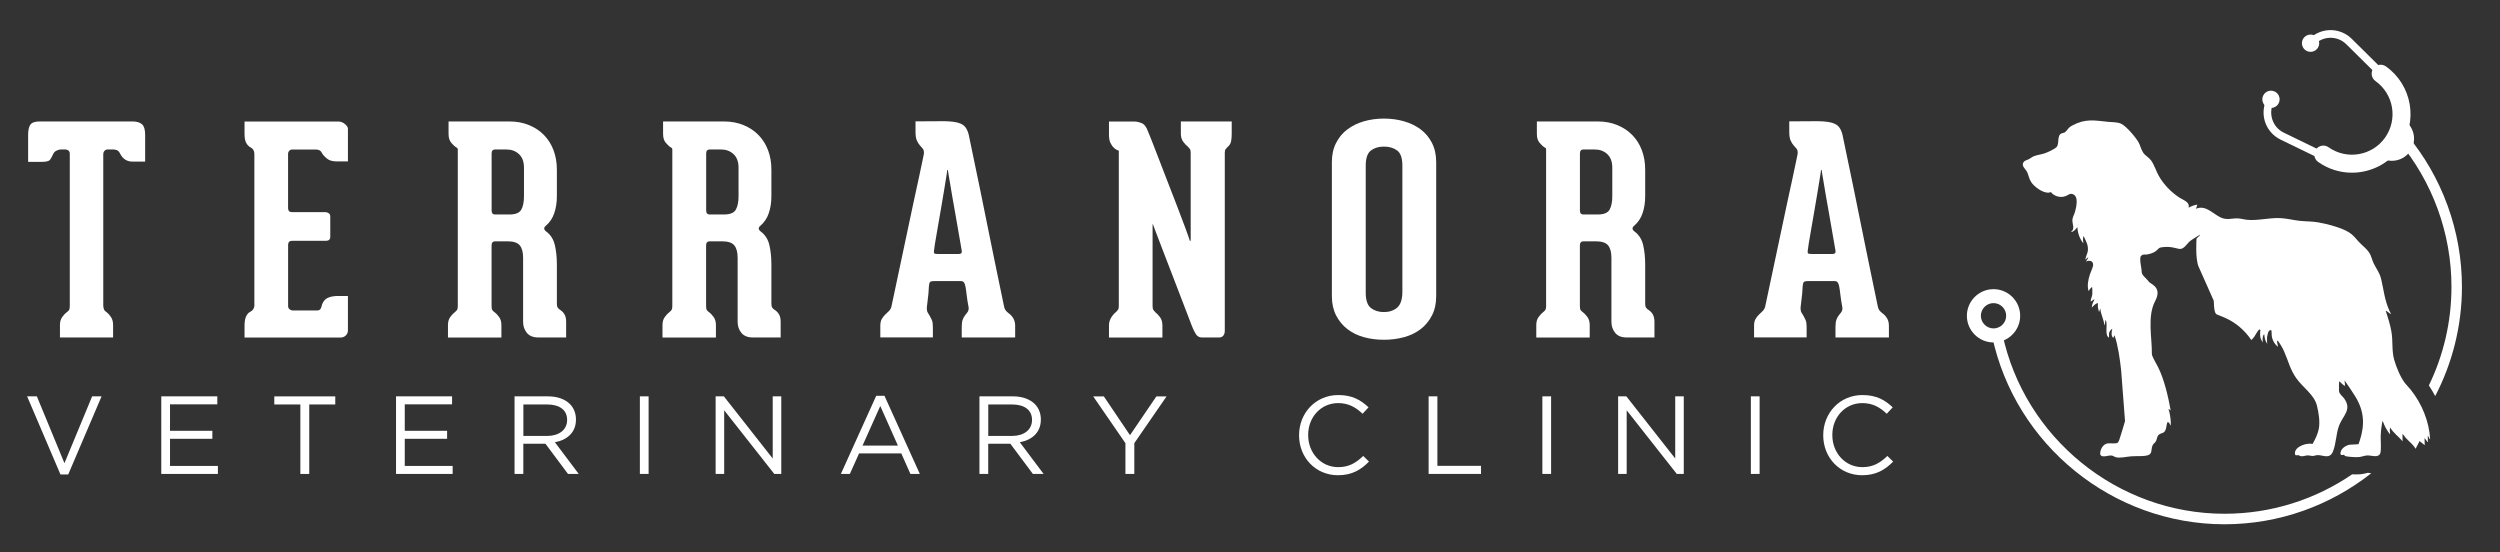
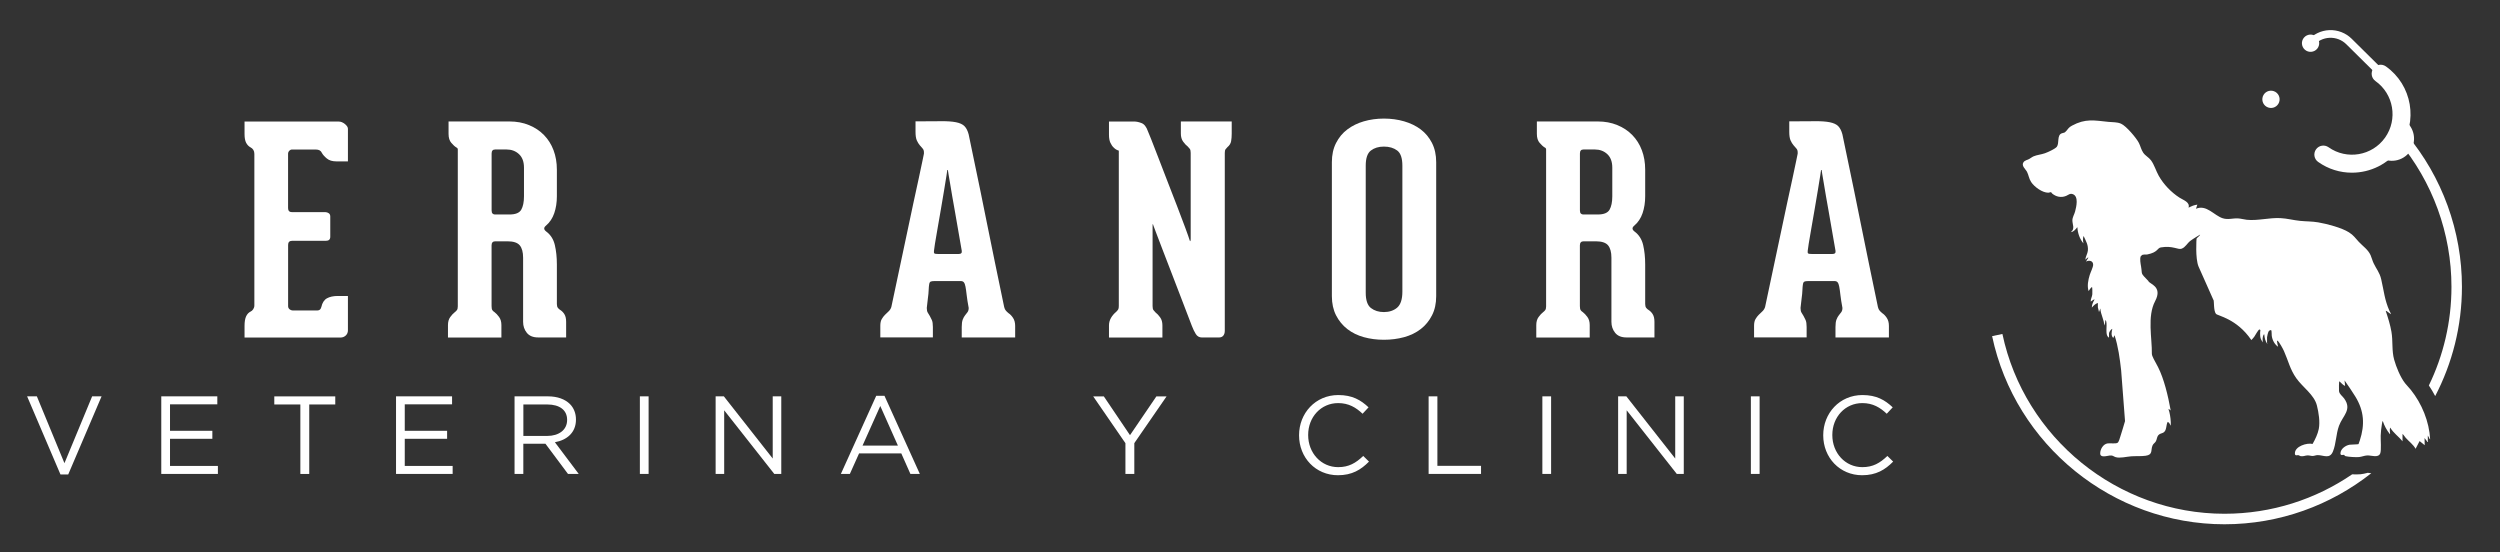
<svg xmlns="http://www.w3.org/2000/svg" version="1.1" viewBox="0 0 689.67 152.41">
  <rect x="0" y="0" width="689.67" height="152.41" fill="#333333" stroke="none" />
  <defs>
    <style>
      .cls-1 {
        fill: #ed2024;
      }

      .cls-2 {
        fill: #fff;
      }

      .cls-3 {
        display: none;
      }
    </style>
  </defs>
  <g>
    <g id="Layer_2" class="cls-3">
      <rect class="cls-1" x="-13.34" y="-41.57" width="901.2" height="250.6" />
    </g>
    <g id="Layer_1">
      <g>
        <g>
          <g>
-             <path class="cls-2" d="M39.2,34.3c.56.53.84,1.49.84,2.87v7.41h-3.5c-1.54,0-2.68-.74-3.42-2.23-.27-.53-.59-.85-.96-.96-.37-.11-.69-.16-.95-.16h-1.52c-.32,0-.6.12-.84.36-.24.24-.36.57-.36,1v41.82c.05.53.15.9.28,1.12.13.21.33.4.6.56.43.32.84.77,1.23,1.35.4.58.6,1.33.6,2.23v3.43h-14.66v-3.43c0-.9.21-1.64.64-2.23.42-.58.85-1.04,1.27-1.35.27-.16.46-.34.6-.56.13-.21.2-.58.2-1.12v-41.98c0-.42-.13-.73-.4-.92-.27-.19-.53-.28-.8-.28h-1.35c-.21,0-.55.09-1,.28-.45.19-.79.49-1,.92-.32.74-.63,1.3-.92,1.67-.29.37-1.1.56-2.43.56h-3.59v-7.49c0-1.22.2-2.14.6-2.75.4-.61,1.29-.92,2.67-.92h25.41c1.27,0,2.19.27,2.75.8Z" />
            <path class="cls-2" d="M79.79,41.59c-.21.24-.32.49-.32.76v15.06c0,.74.37,1.12,1.12,1.12h9.24c.27,0,.54.09.84.28s.44.49.44.92v5.58c0,.74-.4,1.12-1.19,1.12h-9.32c-.74,0-1.12.37-1.12,1.12v16.89c0,.37.13.66.4.88.27.21.53.32.8.32h6.93c.53,0,.88-.32,1.04-.96.26-1.17.78-1.96,1.55-2.39.77-.42,1.77-.64,2.99-.64h2.79v9.48c0,.58-.2,1.06-.6,1.43-.4.37-.89.56-1.47.56h-26.45v-3.19c0-1.17.15-2.06.44-2.67.29-.61.7-1.05,1.23-1.31.27-.11.51-.32.72-.64s.32-.66.32-1.04v-41.82c0-.85-.37-1.46-1.11-1.83-.48-.26-.86-.68-1.16-1.23-.29-.56-.44-1.37-.44-2.43v-3.43h25.97c.58,0,1.16.23,1.71.68.56.45.84.89.84,1.31v9h-3.19c-1.12,0-1.99-.26-2.63-.8-.64-.53-1.09-1.04-1.35-1.51-.27-.64-.82-.96-1.67-.96h-6.61c-.27,0-.51.12-.72.36Z" />
            <path class="cls-2" d="M154.59,85.53c.42.27.8.65,1.11,1.15.32.51.48,1.21.48,2.11v4.3h-7.73c-1.38,0-2.42-.42-3.11-1.27-.69-.85-1.03-1.86-1.03-3.03v-17.68c0-1.54-.31-2.68-.92-3.42-.61-.74-1.74-1.12-3.39-1.12h-3.35c-.69,0-1.04.37-1.04,1.12v16.73c0,.53.07.9.2,1.12.13.21.33.4.6.56.42.32.85.77,1.27,1.35.43.58.64,1.33.64,2.23v3.43h-14.74v-3.43c0-.9.21-1.64.64-2.23.43-.58.85-1.04,1.27-1.35.21-.16.4-.34.56-.56.16-.21.24-.56.24-1.04v-43.26c0-.26-.13-.45-.4-.56-.43-.26-.89-.69-1.39-1.27-.51-.58-.76-1.41-.76-2.47v-3.43h16.81c1.96,0,3.76.33,5.38,1,1.62.66,3,1.58,4.14,2.75,1.14,1.17,2.02,2.56,2.63,4.18.61,1.62.92,3.41.92,5.38v7.33c0,1.7-.24,3.25-.72,4.66-.48,1.41-1.25,2.56-2.31,3.46-.64.53-.61,1.06.08,1.59,1.22.9,2.02,2.15,2.39,3.74.37,1.59.56,3.37.56,5.34v10.91c0,.48.09.84.28,1.08.18.24.41.44.68.6ZM144.55,46.25c0-1.64-.47-2.89-1.39-3.74-.93-.85-2.06-1.27-3.39-1.27h-3.19c-.64,0-.96.37-.96,1.12v15.69c0,.43.09.72.28.88.18.16.38.24.6.24h4.06c1.65,0,2.72-.44,3.23-1.31.5-.88.76-2.11.76-3.7v-7.89Z" />
-             <path class="cls-2" d="M213.77,85.53c.42.27.8.65,1.11,1.15.32.51.48,1.21.48,2.11v4.3h-7.73c-1.38,0-2.42-.42-3.11-1.27-.69-.85-1.03-1.86-1.03-3.03v-17.68c0-1.54-.31-2.68-.92-3.42-.61-.74-1.74-1.12-3.39-1.12h-3.35c-.69,0-1.04.37-1.04,1.12v16.73c0,.53.07.9.2,1.12.13.21.33.4.6.56.42.32.85.77,1.27,1.35.43.58.64,1.33.64,2.23v3.43h-14.74v-3.43c0-.9.21-1.64.64-2.23.43-.58.85-1.04,1.27-1.35.21-.16.4-.34.56-.56.16-.21.24-.56.24-1.04v-43.26c0-.26-.13-.45-.4-.56-.43-.26-.89-.69-1.39-1.27-.51-.58-.76-1.41-.76-2.47v-3.43h16.81c1.96,0,3.76.33,5.38,1,1.62.66,3,1.58,4.14,2.75,1.14,1.17,2.02,2.56,2.63,4.18.61,1.62.92,3.41.92,5.38v7.33c0,1.7-.24,3.25-.72,4.66-.48,1.41-1.25,2.56-2.31,3.46-.64.53-.61,1.06.08,1.59,1.22.9,2.02,2.15,2.39,3.74.37,1.59.56,3.37.56,5.34v10.91c0,.48.09.84.28,1.08.18.24.41.44.68.6ZM203.74,46.25c0-1.64-.47-2.89-1.39-3.74-.93-.85-2.06-1.27-3.39-1.27h-3.19c-.64,0-.96.37-.96,1.12v15.69c0,.43.09.72.28.88.18.16.38.24.6.24h4.06c1.65,0,2.72-.44,3.23-1.31.5-.88.76-2.11.76-3.7v-7.89Z" />
            <path class="cls-2" d="M278.22,86.4c.43.27.84.69,1.23,1.27.4.59.6,1.33.6,2.23v3.19h-14.74v-2.87c0-.9.09-1.59.28-2.07.19-.48.4-.86.64-1.16.24-.29.46-.58.68-.88.21-.29.32-.68.32-1.16-.27-1.43-.45-2.63-.56-3.58-.11-.96-.21-1.71-.32-2.27-.11-.56-.25-.96-.44-1.2-.19-.24-.47-.36-.84-.36h-7.33c-.48,0-.82.05-1.03.16-.21.11-.35.4-.4.88-.05.27-.09.74-.12,1.43-.03.69-.09,1.41-.2,2.15-.11.85-.21,1.78-.32,2.79,0,.58.09,1.02.28,1.31.18.29.37.6.56.92s.37.69.56,1.12c.19.43.28,1.06.28,1.91v2.87h-14.5v-3.19c0-.8.13-1.42.4-1.87.26-.45.56-.84.88-1.16.32-.32.65-.64,1-.96.35-.32.6-.72.76-1.2l4.46-21.03c.53-2.6,1.08-5.16,1.63-7.69.56-2.52,1.05-4.78,1.47-6.77.42-1.99.77-3.61,1.03-4.86.27-1.25.4-1.9.4-1.95v-.4c0-.42-.12-.77-.36-1.03-.24-.27-.51-.57-.8-.92-.29-.34-.56-.78-.8-1.31-.24-.53-.36-1.33-.36-2.39v-2.87c2.81,0,5.11-.01,6.89-.04,1.78-.03,3.2.07,4.26.28,1.06.21,1.85.57,2.35,1.08.5.51.89,1.26,1.16,2.27.05.21.22,1.05.52,2.51.29,1.46.68,3.32,1.16,5.58.48,2.26,1.01,4.81,1.59,7.65.58,2.84,1.17,5.72,1.75,8.64,1.38,6.85,2.97,14.6,4.78,23.26.1.43.26.76.48,1,.21.24.45.47.72.68ZM264.44,70.07c.69,0,.98-.29.88-.88l-1.91-10.99c-.27-1.38-.51-2.73-.72-4.06-.21-1.33-.41-2.52-.6-3.58-.19-1.06-.33-1.92-.44-2.59-.11-.66-.16-1.02-.16-1.08h-.16c0,.05-.08.6-.24,1.63-.16,1.04-.37,2.35-.64,3.94-.27,1.59-.56,3.33-.88,5.22-.32,1.89-.62,3.65-.92,5.3-.29,1.65-.53,3.05-.72,4.22-.19,1.17-.28,1.83-.28,1.99-.05.37-.01.61.12.72.13.11.49.16,1.08.16h5.58Z" />
            <path class="cls-2" d="M339.79,33.51v3.35c0,.74-.05,1.43-.16,2.07-.11.64-.45,1.19-1.03,1.67-.21.21-.39.41-.52.6-.13.19-.2.52-.2,1v49.07c0,.53-.13.97-.4,1.31-.27.35-.69.52-1.27.52h-4.62c-.74,0-1.31-.32-1.71-.96s-.76-1.38-1.08-2.23c-.11-.32-.45-1.22-1.04-2.71-.58-1.49-1.26-3.25-2.03-5.3-.77-2.04-1.61-4.22-2.51-6.53-.9-2.31-1.73-4.45-2.47-6.41-.74-1.96-1.37-3.6-1.87-4.9-.51-1.3-.76-1.98-.76-2.03,0-.11-.03-.17-.08-.2s-.08.09-.08.36v22.23c0,.53.08.9.24,1.12.16.21.35.43.56.64.42.32.85.77,1.27,1.35.43.58.64,1.33.64,2.23v3.35h-14.74v-3.35c0-.74.19-1.43.56-2.07.37-.64.85-1.19,1.43-1.67.27-.26.45-.49.56-.68s.16-.49.16-.92v-42.86c-.53-.16-.98-.42-1.35-.8-.37-.32-.69-.77-.96-1.35-.27-.58-.4-1.33-.4-2.23v-3.66h6.93c.64,0,1.33.15,2.07.44.74.29,1.33,1.05,1.75,2.27.05.11.35.82.88,2.15.53,1.33,1.18,3,1.95,5.02.77,2.02,1.62,4.22,2.55,6.61.93,2.39,1.82,4.69,2.67,6.89.85,2.2,1.59,4.17,2.23,5.89.64,1.73,1.06,2.93,1.27,3.62.05.16.11.17.16.04.05-.13.08-.28.08-.44v-23.82c0-.53-.08-.9-.24-1.12-.16-.21-.35-.42-.56-.64-.43-.32-.85-.77-1.27-1.35-.43-.58-.64-1.33-.64-2.23v-3.35h14.02Z" />
            <path class="cls-2" d="M381.77,93.73c-1.97,0-3.81-.24-5.54-.72-1.73-.48-3.24-1.22-4.54-2.23-1.3-1.01-2.34-2.27-3.11-3.78-.77-1.51-1.16-3.28-1.16-5.3v-36.96c0-2.02.38-3.78,1.16-5.3.77-1.51,1.8-2.76,3.11-3.74,1.3-.98,2.82-1.73,4.54-2.23,1.73-.5,3.57-.76,5.54-.76s3.82.25,5.58.76c1.75.51,3.28,1.25,4.58,2.23,1.3.98,2.34,2.23,3.11,3.74.77,1.51,1.16,3.28,1.16,5.3v36.96c0,2.02-.38,3.78-1.16,5.3-.77,1.51-1.81,2.78-3.11,3.78-1.3,1.01-2.83,1.75-4.58,2.23-1.75.48-3.61.72-5.58.72ZM386.87,45.7c0-2.07-.48-3.47-1.43-4.18-.96-.72-2.18-1.08-3.66-1.08s-2.63.36-3.59,1.08c-.95.72-1.43,2.11-1.43,4.18v35.05c0,2.07.48,3.48,1.43,4.22.96.74,2.15,1.12,3.59,1.12s2.71-.41,3.66-1.23c.95-.82,1.43-2.3,1.43-4.42v-34.73Z" />
            <path class="cls-2" d="M454.82,85.53c.42.27.8.65,1.11,1.15.32.51.48,1.21.48,2.11v4.3h-7.73c-1.38,0-2.42-.42-3.11-1.27-.69-.85-1.03-1.86-1.03-3.03v-17.68c0-1.54-.31-2.68-.92-3.42-.61-.74-1.74-1.12-3.39-1.12h-3.35c-.69,0-1.04.37-1.04,1.12v16.73c0,.53.07.9.2,1.12.13.21.33.4.6.56.42.32.85.77,1.27,1.35.43.58.64,1.33.64,2.23v3.43h-14.74v-3.43c0-.9.21-1.64.64-2.23.43-.58.85-1.04,1.27-1.35.21-.16.4-.34.56-.56.16-.21.24-.56.24-1.04v-43.26c0-.26-.13-.45-.4-.56-.43-.26-.89-.69-1.39-1.27-.51-.58-.76-1.41-.76-2.47v-3.43h16.81c1.96,0,3.76.33,5.38,1,1.62.66,3,1.58,4.14,2.75,1.14,1.17,2.02,2.56,2.63,4.18.61,1.62.92,3.41.92,5.38v7.33c0,1.7-.24,3.25-.72,4.66-.48,1.41-1.25,2.56-2.31,3.46-.64.53-.61,1.06.08,1.59,1.22.9,2.02,2.15,2.39,3.74.37,1.59.56,3.37.56,5.34v10.91c0,.48.09.84.28,1.08.18.24.41.44.68.6ZM444.78,46.25c0-1.64-.47-2.89-1.39-3.74-.93-.85-2.06-1.27-3.39-1.27h-3.19c-.64,0-.96.37-.96,1.12v15.69c0,.43.09.72.28.88.18.16.38.24.6.24h4.06c1.65,0,2.72-.44,3.23-1.31.5-.88.76-2.11.76-3.7v-7.89Z" />
            <path class="cls-2" d="M519.26,86.4c.43.27.84.69,1.23,1.27.4.59.6,1.33.6,2.23v3.19h-14.74v-2.87c0-.9.09-1.59.28-2.07.19-.48.4-.86.64-1.16.24-.29.46-.58.68-.88.21-.29.32-.68.32-1.16-.27-1.43-.45-2.63-.56-3.58s-.21-1.71-.32-2.27c-.11-.56-.25-.96-.44-1.2-.19-.24-.47-.36-.84-.36h-7.33c-.48,0-.82.05-1.03.16-.21.11-.35.4-.4.88-.05.27-.09.74-.12,1.43-.03.69-.09,1.41-.2,2.15-.11.85-.21,1.78-.32,2.79,0,.58.09,1.02.28,1.31.18.29.37.6.56.92s.37.69.56,1.12c.19.43.28,1.06.28,1.91v2.87h-14.5v-3.19c0-.8.13-1.42.4-1.87.26-.45.56-.84.88-1.16.32-.32.65-.64,1-.96.35-.32.6-.72.76-1.2l4.46-21.03c.53-2.6,1.08-5.16,1.63-7.69.56-2.52,1.05-4.78,1.47-6.77.42-1.99.77-3.61,1.03-4.86.27-1.25.4-1.9.4-1.95v-.4c0-.42-.12-.77-.36-1.03-.24-.27-.51-.57-.8-.92-.29-.34-.56-.78-.8-1.31-.24-.53-.36-1.33-.36-2.39v-2.87c2.81,0,5.11-.01,6.89-.04,1.78-.03,3.2.07,4.26.28,1.06.21,1.85.57,2.35,1.08.5.51.89,1.26,1.16,2.27.05.21.22,1.05.52,2.51.29,1.46.68,3.32,1.16,5.58.48,2.26,1.01,4.81,1.59,7.65.58,2.84,1.17,5.72,1.75,8.64,1.38,6.85,2.97,14.6,4.78,23.26.1.43.26.76.48,1,.21.24.45.47.72.68ZM505.48,70.07c.69,0,.98-.29.88-.88l-1.91-10.99c-.27-1.38-.51-2.73-.72-4.06-.21-1.33-.41-2.52-.6-3.58-.19-1.06-.33-1.92-.44-2.59-.11-.66-.16-1.02-.16-1.08h-.16c0,.05-.08.6-.24,1.63s-.37,2.35-.64,3.94c-.27,1.59-.56,3.33-.88,5.22-.32,1.89-.62,3.65-.92,5.3-.29,1.65-.53,3.05-.72,4.22-.19,1.17-.28,1.83-.28,1.99-.05.37-.01.61.12.72.13.11.49.16,1.08.16h5.58Z" />
          </g>
          <g>
            <path class="cls-2" d="M7.48,109.34h2.69l7.61,18.44,7.64-18.44h2.6l-9.2,21.55h-2.14l-9.2-21.55Z" />
            <path class="cls-2" d="M44.48,109.34h15.47v2.2h-13.05v7.31h11.68v2.2h-11.68v7.49h13.21v2.2h-15.62v-21.4Z" />
            <path class="cls-2" d="M82.85,111.58h-7.18v-2.23h16.82v2.23h-7.18v19.17h-2.45v-19.17Z" />
            <path class="cls-2" d="M109.24,109.34h15.47v2.2h-13.05v7.31h11.68v2.2h-11.68v7.49h13.21v2.2h-15.62v-21.4Z" />
            <path class="cls-2" d="M141.96,109.34h9.2c2.63,0,4.74.79,6.08,2.14,1.04,1.04,1.65,2.54,1.65,4.22v.06c0,3.55-2.45,5.63-5.81,6.24l6.57,8.74h-2.96l-6.21-8.32h-6.11v8.32h-2.42v-21.4ZM150.95,120.26c3.21,0,5.5-1.65,5.5-4.4v-.06c0-2.63-2.02-4.22-5.47-4.22h-6.6v8.68h6.57Z" />
            <path class="cls-2" d="M176.52,109.34h2.41v21.4h-2.41v-21.4Z" />
            <path class="cls-2" d="M197.43,109.34h2.26l13.48,17.15v-17.15h2.36v21.4h-1.93l-13.82-17.55v17.55h-2.36v-21.4Z" />
            <path class="cls-2" d="M241.74,109.19h2.26l9.75,21.55h-2.6l-2.51-5.66h-11.65l-2.54,5.66h-2.48l9.75-21.55ZM247.7,122.92l-4.86-10.92-4.89,10.92h9.75Z" />
-             <path class="cls-2" d="M270.21,109.34h9.2c2.63,0,4.74.79,6.08,2.14,1.04,1.04,1.65,2.54,1.65,4.22v.06c0,3.55-2.45,5.63-5.81,6.24l6.57,8.74h-2.96l-6.21-8.32h-6.11v8.32h-2.42v-21.4ZM279.2,120.26c3.21,0,5.5-1.65,5.5-4.4v-.06c0-2.63-2.02-4.22-5.47-4.22h-6.6v8.68h6.57Z" />
            <path class="cls-2" d="M310.48,122.28l-8.9-12.93h2.93l7.22,10.7,7.28-10.7h2.81l-8.9,12.9v8.5h-2.45v-8.47Z" />
            <path class="cls-2" d="M358.37,120.11v-.06c0-6.05,4.52-11.07,10.82-11.07,3.88,0,6.21,1.38,8.35,3.39l-1.65,1.77c-1.8-1.71-3.82-2.94-6.73-2.94-4.74,0-8.28,3.85-8.28,8.77v.06c0,4.95,3.58,8.84,8.28,8.84,2.94,0,4.86-1.13,6.91-3.09l1.59,1.56c-2.23,2.26-4.68,3.76-8.56,3.76-6.17,0-10.73-4.86-10.73-11.01Z" />
            <path class="cls-2" d="M394.11,109.34h2.42v19.17h12.04v2.23h-14.46v-21.4Z" />
            <path class="cls-2" d="M425.49,109.34h2.41v21.4h-2.41v-21.4Z" />
            <path class="cls-2" d="M446.4,109.34h2.26l13.48,17.15v-17.15h2.36v21.4h-1.93l-13.82-17.55v17.55h-2.36v-21.4Z" />
            <path class="cls-2" d="M483.01,109.34h2.41v21.4h-2.41v-21.4Z" />
            <path class="cls-2" d="M502.97,120.11v-.06c0-6.05,4.52-11.07,10.82-11.07,3.88,0,6.21,1.38,8.35,3.39l-1.65,1.77c-1.8-1.71-3.82-2.94-6.73-2.94-4.74,0-8.28,3.85-8.28,8.77v.06c0,4.95,3.58,8.84,8.28,8.84,2.94,0,4.86-1.13,6.91-3.09l1.59,1.56c-2.23,2.26-4.68,3.76-8.56,3.76-6.17,0-10.73-4.86-10.73-11.01Z" />
          </g>
        </g>
        <g>
          <path class="cls-2" d="M670.14,120.97l.26.23c-.25-4.88-2.29-9.86-5.33-13.65-.5-.63-1.1-1.2-1.59-1.83-1.3-1.66-2.44-4.46-3.01-6.5-.7-2.49-.3-5.08-.75-7.7-.34-1.95-.94-3.86-1.57-5.73.04-.11.14,0,.2.02.41.21.8.61,1.2.85.14.04-.32-.79-.36-.86-1.4-3.17-1.53-5.5-2.29-8.74-.46-1.97-1.31-2.77-2.1-4.45-.34-.71-.51-1.49-.83-2.21-.7-1.56-2.11-2.46-3.25-3.68-.97-1.04-1.43-1.81-2.71-2.62-2.05-1.3-6.08-2.34-8.5-2.76-1.72-.29-3.29-.24-5-.41-1.79-.18-3.59-.67-5.4-.76-3.11-.16-6.27.77-9.28.46-.8-.08-1.63-.34-2.43-.38-1.46-.08-2.76.43-4.22-.04-2.41-.77-4.49-3.87-7.38-2.62l.38-1.14c-.41.05-.81.15-1.2.28-.43.15-.82.38-1.23.55.46-1.52-1.46-2.09-2.47-2.74-2.3-1.47-4.41-3.66-5.75-6.04-.76-1.34-1.24-3.06-2.13-4.26-.64-.86-1.56-1.25-2.15-2.11-.55-.81-.76-1.81-1.19-2.68-.7-1.39-3.54-4.73-4.94-5.33-1.14-.49-2.27-.37-3.46-.5-3.97-.41-6.35-.97-10.07,1.04-.92.49-.98.81-1.61,1.51-.53.59-.58.38-1.21.61-1.38.51-.63,2.67-1.34,3.68-.42.6-2.54,1.54-3.29,1.81-1.01.36-2.17.45-3.11.84-.47.2-.81.51-1.24.74-.49.26-1.22.4-1.56.88-.7,1,.55,1.89.96,2.68.47.93.51,1.84,1.14,2.81.88,1.34,3.09,2.95,4.74,2.94.2,0,.62-.18.75-.14.1.03.17.25.27.34,1.1.94,2.52,1.24,3.88.68.65-.27,1.05-.77,1.85-.48,1.67.61.97,3.48.63,4.78-.22.83-.73,1.56-.75,2.42-.02,1.13.8,2.35-.43,3.28.79-.12,1.18-.65,1.65-1.2.05-.05,0-.14.17-.1.06,1.55.66,3.23,1.67,4.41-.14-.6-.17-1.17-.06-1.77.01-.07.03-.23.13-.21.62,1.35,1.3,2.42,1.14,3.99-.08.82-.65,1.64-.68,2.47.28-.14.48-.64.84-.57l-.68,1.1c.85-.44,1.98-.27,1.98.88,0,.65-.72,2.07-.94,2.79-.44,1.42-.76,3.02-.32,4.47.28-.41.53-.86.95-1.14.1.1.1,1.75.08,2.01-.06.7-.48,1.31-.45,2.02.04.06.86-.71,1.07-.57-.4.69-.76,1.43-.76,2.24.46-.53.97-1.08,1.67-1.29v1.18l.31,1.33.38-.99c.05,1.64,1.05,3.07,1.07,4.72l.21-.59.1-.93c.25.14.29.61.31.87.06.81-.06,1.7,0,2.52.04.6.15,1.14.69,1.48v-1.18c0-.35.52-1.14.91-1.26-.18.84-.43,1.85.27,2.51l.34-.76c1.03,3.14,1.46,6.42,1.83,9.7l1.07,14c-.43,1.4-.81,2.82-1.28,4.21-.16.46-.41,1.56-.8,1.78-.56.31-2.01.05-2.73.16-1.22.18-2.04,1.6-2.04,2.76,0,1.32,1.91.65,2.64.58.89-.09.92.22,1.59.44,1.18.38,3.05-.13,4.33-.22,1.28-.09,2.71.02,3.95-.15,2.18-.3,1.32-1.55,1.96-2.91.2-.42.6-.63.83-.99.43-.68.28-1.52,1.02-2.02.34-.23.84-.3,1.16-.51.93-.61.63-2.05,1.15-2.93l.38.27.46.8c.05-1.29-.1-2.57-.4-3.82-.02-.07-.31-.87-.17-.82l.55.43c-.72-4.03-1.85-8.73-3.49-11.96-.92-1.81-1.72-2.95-1.71-3.74.08-4.14-1.32-10.28.9-14.45,2.22-4.16-1.72-4.76-1.86-5.56-2.36-2.44-1.6-1.62-2.02-4.04-.12-.7-.39-2.06-.09-2.75.06-.14.06-.15.22-.2.23-.47,1.11-.23,1.57-.33,0,0,0,0,0,0,3.03-.6,2.71-1.77,3.78-1.95,3.26-.56,4.73.72,5.7.36,1.1-.4,1.47-1.45,2.49-2.22.69-.52,2.6-1.66,2.61-1.66.14.13-.91.92-.97,1.09,0,.01-.4,5.46.56,7.73.55,1.29,4.06,9.05,4.08,9.17,0,0,.02,0,.03,0,.22.33-.02,2.97.68,3.85.45.57,5.72,1.29,9.77,7.24.3-.3.58-.62.82-.94.26-.36,1.09-1.96,1.43-1.99l.18.1c.15.18,0,.39,0,.61-.01.76-.06,1.51.32,2.2l.44.66c-.11-.65-.16-1.53.21-2.11.05-.08,0-.13.17-.1.04.9.3,1.95.84,2.66.05-.11-.08-.22-.08-.27v-1.6c0-.28.3-1.43.47-1.66.14-.19.56-.44.72-.21.08.11.08,1.24.11,1.49.16,1.17.77,2.34,1.75,3.01-.12-.49-.26-.99-.3-1.49,0-.09-.05-.24.11-.18.44.18,1.57,2.32,1.8,2.84,1.21,2.69,1.64,5.01,3.42,7.53,1.79,2.52,4.91,4.51,5.67,7.49.49,1.93.9,4.53.52,6.48-.28,1.41-1,2.9-1.71,4.14-1.57-.38-4.89.66-4.88,2.59,0,.86.68.43,1.01.51.2.05.35.25.7.29.67.07,1.14-.2,1.75-.23.54-.03.97.17,1.45.16.44-.01.92-.24,1.37-.24,1.62,0,3.3,1.17,4.2-.96.91-2.17.84-4.83,1.69-7.13,1.03-2.81,3.69-4.42,1.4-7.56-.48-.66-1.31-1.17-1.4-2.02-.03-.32-.03-2.6.08-2.7.54.42.94,1.04,1.6,1.29l-.15-1.52c1.02,1.47,2.07,2.96,3,4.49,2.39,3.93,2.64,7.67,1.21,12.07-.05.16-.31.94-.36,1.01-.08.1-2.06.09-2.49.17-1.09.21-2.41,1.11-2.49,2.31-.06.82.74.42,1.01.48.06.01.12.3.41.37.86.2,2.83.32,3.7.24.74-.07,1.52-.42,2.29-.45,1.06-.05,3.01.77,3.56-.55.35-.84.09-3.77.13-4.89.04-1,.15-2.18.33-3.17.05-.29.08-.65.24-.9.42,1.31,1.09,2.53,1.94,3.61.11.1.08-.08.08-.15-.06-.55-.17-1.1.04-1.64.86,1.51,2.34,2.46,3.39,3.8v-2.05c.35.3.57.73.87,1.07.91,1.02,2.06,1.83,2.74,3.04l1.1-2.13,1.41,1.14-.04-1.98.83,1.1h.15c.04-.09-.08-.19-.08-.23v-1.56l.42.76Z" />
          <g>
-             <path class="cls-2" d="M549.95,94.47c-4.06,0-7.35-3.3-7.35-7.35s3.3-7.35,7.35-7.35,7.35,3.3,7.35,7.35-3.3,7.35-7.35,7.35ZM549.95,83.62c-1.93,0-3.49,1.57-3.49,3.49s1.57,3.49,3.49,3.49,3.49-1.57,3.49-3.49-1.57-3.49-3.49-3.49Z" />
            <g>
              <path class="cls-2" d="M648.81,47.64c-3.23,0-6.48-.96-9.31-2.97-1.12-.79-1.38-2.34-.59-3.46.79-1.12,2.34-1.38,3.46-.59,5.04,3.57,12.04,2.37,15.6-2.66,3.57-5.04,2.37-12.04-2.66-15.6-1.12-.79-1.38-2.34-.59-3.46.79-1.12,2.34-1.38,3.46-.59,7.27,5.15,8.99,15.25,3.85,22.52-3.14,4.44-8.14,6.81-13.2,6.81Z" />
              <g>
-                 <path class="cls-2" d="M640.63,44.1l-11.52-5.6c-2.07-1.01-3.64-2.85-4.31-5.05-.67-2.2-.39-4.6.78-6.59l1.82,1.07c-.88,1.5-1.08,3.24-.58,4.91.5,1.66,1.64,3,3.21,3.76l11.52,5.6-.92,1.9Z" />
                <path class="cls-2" d="M628.55,28.6c.66-1.14.28-2.6-.86-3.26-1.14-.66-2.6-.28-3.26.86-.66,1.14-.28,2.6.86,3.26,1.14.66,2.6.28,3.26-.86Z" />
              </g>
              <g>
                <path class="cls-2" d="M656.65,21.49l-9.38-9.28c-1.24-1.22-2.88-1.85-4.61-1.78-1.74.08-3.31.85-4.44,2.17l-1.61-1.37c1.49-1.76,3.66-2.82,5.96-2.92,2.29-.1,4.56.77,6.19,2.39l9.38,9.28-1.49,1.5Z" />
                <path class="cls-2" d="M639.23,13.46c-.85,1-2.36,1.13-3.36.28-1-.85-1.13-2.36-.28-3.36.85-1,2.36-1.13,3.36-.28,1,.85,1.13,2.36.28,3.36Z" />
              </g>
              <path class="cls-2" d="M663.38,33.26c2.75,1.95,3.41,5.77,1.46,8.52-1.95,2.75-5.77,3.41-8.52,1.46" />
            </g>
          </g>
          <g>
            <path class="cls-2" d="M655.24,125.88s0,0,0,0c.04,0,.07,0,.11,0-.03,0-.07,0-.1,0Z" />
            <path class="cls-2" d="M670.04,106.33c.64.94,1.22,1.93,1.75,2.94,4.7-9.03,7.38-19.28,7.38-30.14,0-15.36-5.43-30.3-15.28-42.06l-2.22,1.86c9.42,11.24,14.61,25.51,14.61,40.2,0,9.74-2.24,18.97-6.23,27.2Z" />
            <path class="cls-2" d="M653.37,130.46c-.06,0-.11-.02-.17-.03-.08.02-.18.04-.25.06-.44.11-1.05.27-1.74.34-.35.04-.75.05-1.21.05-.29,0-.68-.01-1.11-.03-10.04,6.86-22.17,10.88-35.23,10.88-29.42,0-55.18-20.86-61.26-49.6l-2.84.6c6.36,30.07,33.31,51.9,64.09,51.9,15.28,0,29.35-5.28,40.51-14.08-.3-.03-.56-.07-.79-.1Z" />
          </g>
        </g>
      </g>
    </g>
  </g>
</svg>